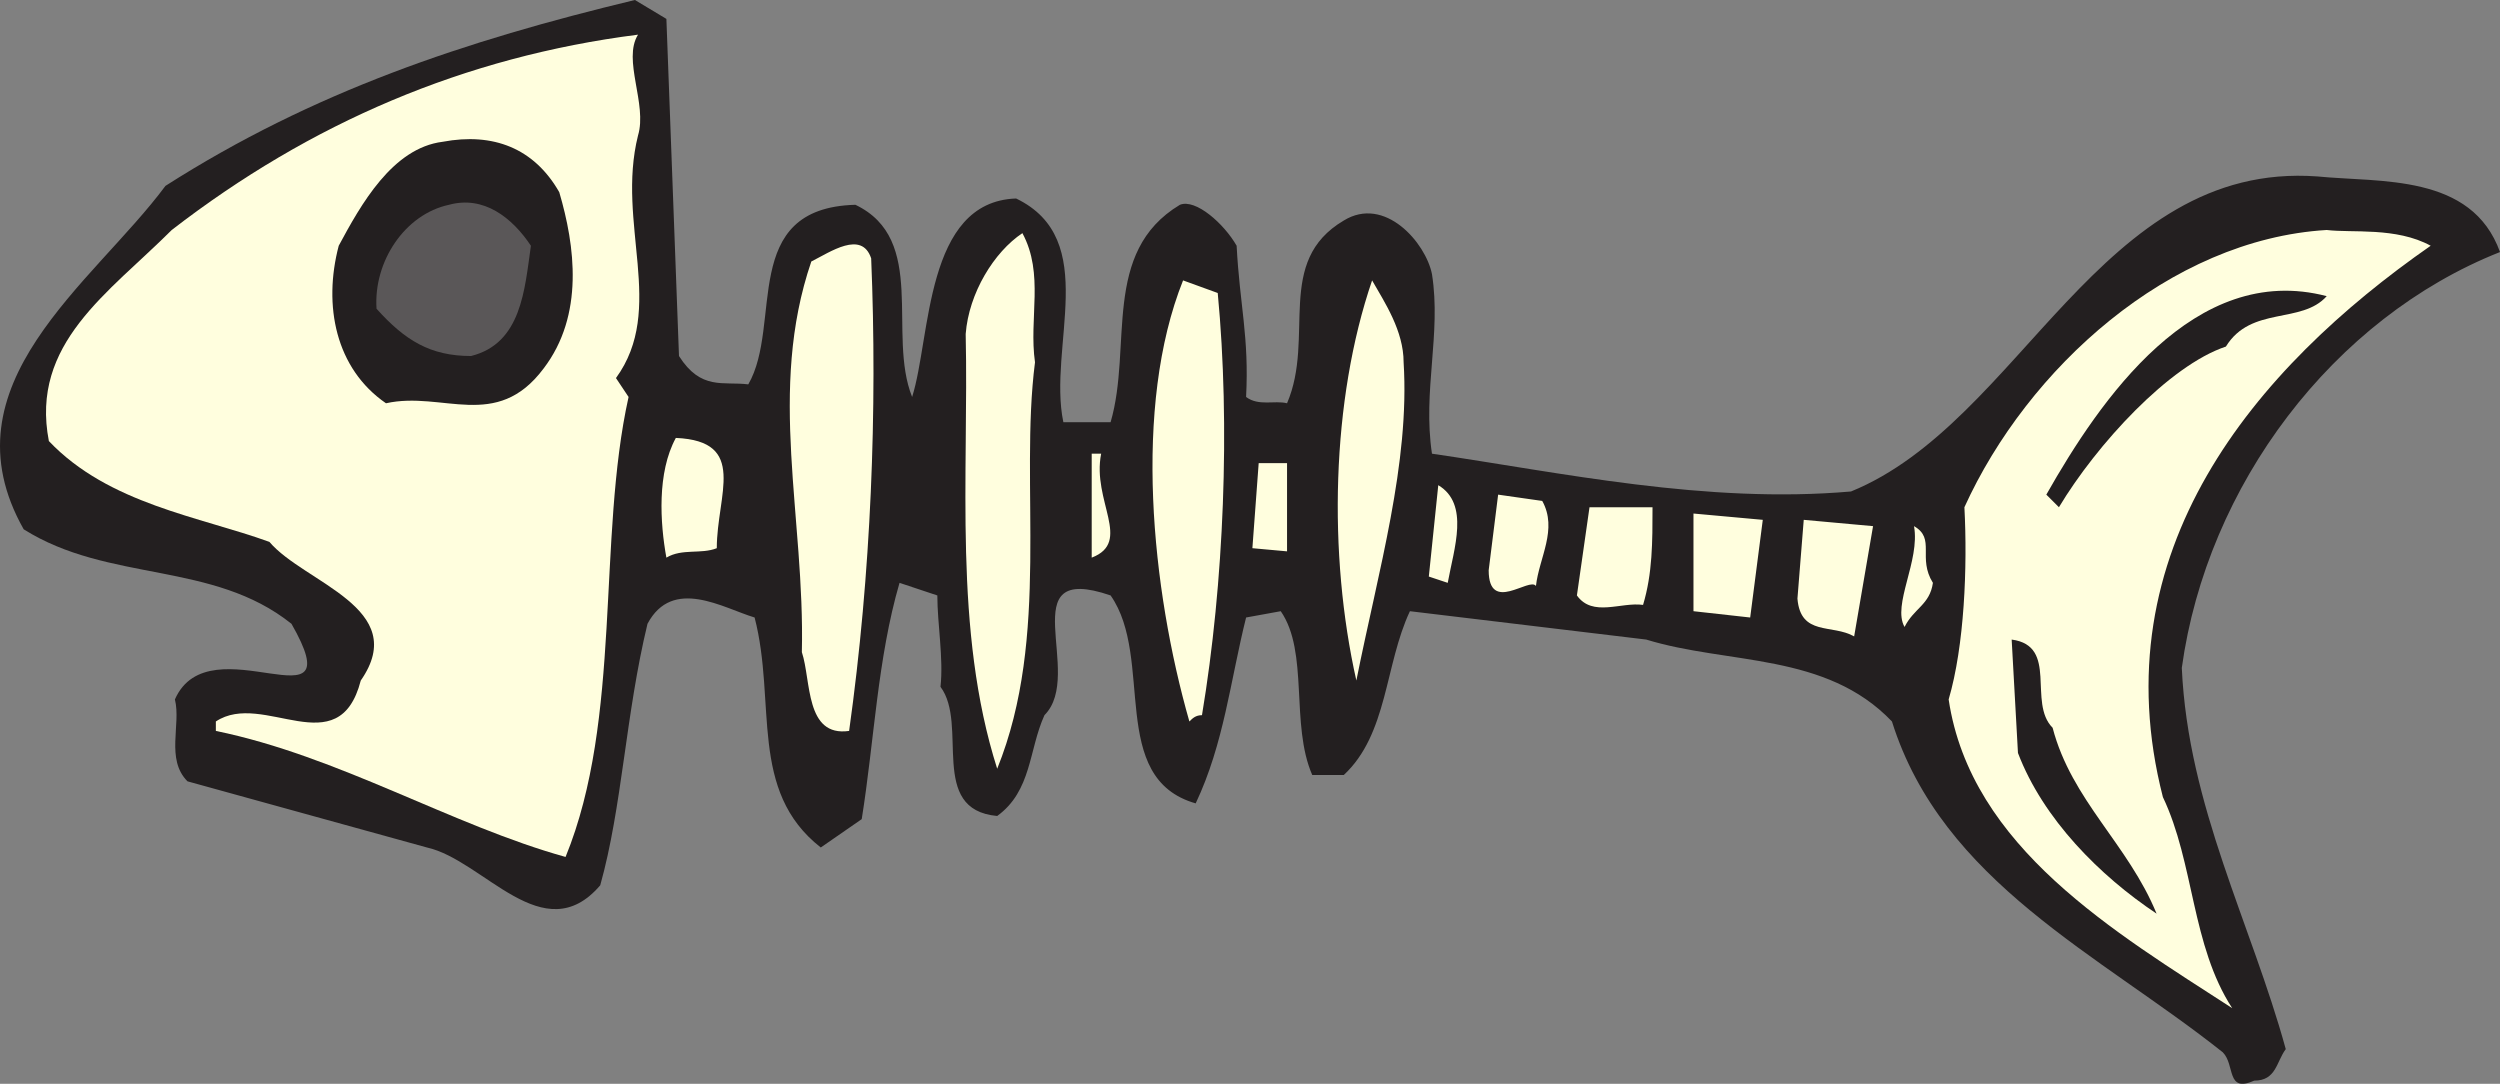
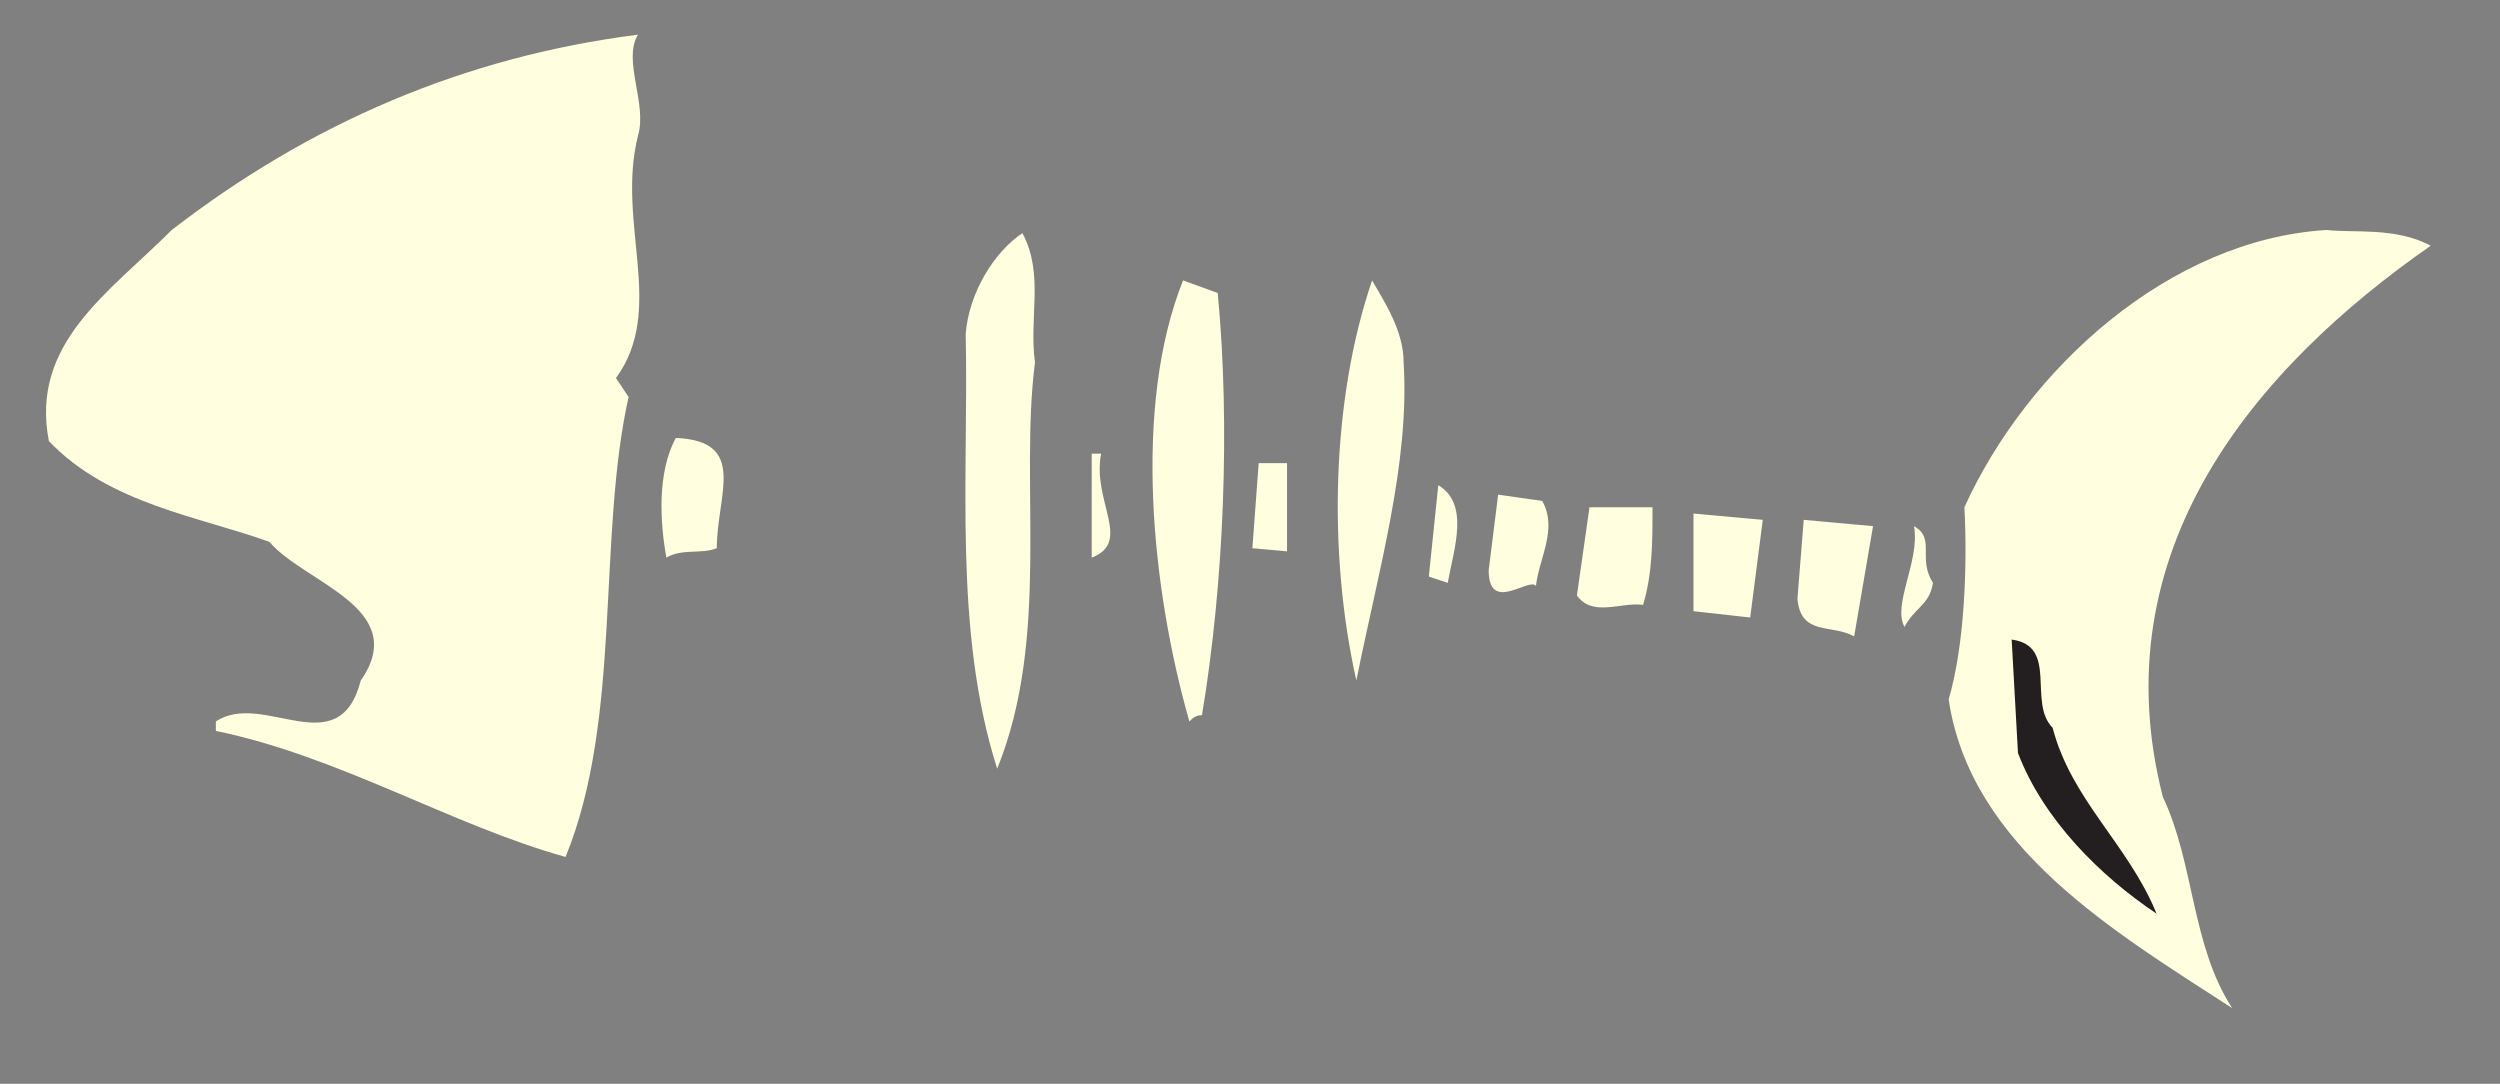
<svg xmlns="http://www.w3.org/2000/svg" width="595.135" height="258.002">
  <rect width="100%" height="100%" fill="#808080" stroke="none" />
-   <path fill="#231f20" fill-rule="evenodd" d="M161.635 84.75c5.25 8.25 10.5 6 16.5 6.75 8.25-14.25-2.25-42 25.5-42.75 17.25 8.25 7.5 30.75 13.5 45.75 4.5-14.25 3-46.5 24.75-47.25 20.25 9.75 7.5 35.25 11.25 53.25h11.25c5.25-18-2.25-40.5 16.5-51.75 3.75-1.5 10.5 4.5 13.5 9.75.75 14.25 3 21.75 2.25 36 3 2.25 6.75.75 9.75 1.5 6.75-15.75-3-33.75 13.5-43.5 9.75-6 19.5 5.25 21 12.75 2.25 14.25-2.25 27.75 0 42.75 30.75 4.5 65.25 12 99.75 9 40.5-16.5 59.25-78.75 111-75 15 1.5 36.75-.75 43.5 18-39.75 15.75-69.75 55.5-75.75 99 1.5 33 16.5 60.75 24.75 90.75-2.25 3-2.25 7.5-7.5 7.5-6.75 3-4.5-3.75-7.5-6.75-29.25-23.25-66.75-40.5-78.75-78.75-15.75-16.5-39-13.5-58.5-19.5l-56.25-6.75c-6 12.75-5.25 29.25-15.75 39h-7.5c-5.25-12-.75-29.25-7.5-39l-8.25 1.5c-3.75 15-5.25 30-12 44.25-21-6-9.75-34.5-20.25-49.5-24-8.25-6 18.75-15.75 28.5-3.75 8.25-3 18-11.25 24-16.5-1.5-6.75-21.75-13.5-30.75.75-6.75-.75-15-.75-21.75l-9-3c-5.25 18-6 37.5-9 56.25l-9.75 6.75c-17.25-13.5-10.5-34.5-15.75-54.75-7.5-2.25-19.5-9.75-25.5 1.5-5.25 21.75-6 43.5-11.25 62.25-13.5 15.75-27.75-6-41.25-9l-57-15.75c-5.25-5.25-1.5-13.5-3-19.5 8.25-18.75 42.75 8.25 27.75-18-18.75-15-43.5-9.75-63.75-22.5-19.5-34.5 16.5-58.5 33.75-81.75 35.25-22.5 71.25-34.5 111.75-44.25l7.5 4.5 3 80.25" />
  <path fill="#fffede" fill-rule="evenodd" d="M151.885 8.25c-3.75 6 2.25 16.5 0 24-5.25 21 6.75 41.25-5.25 57.75l3 4.5c-7.5 33.75-1.5 76.5-15 109.5-27-7.5-54-24-83.25-30v-2.25c11.25-7.5 29.25 10.5 34.5-9.75 12-17.25-13.5-23.25-21.75-33-16.5-6-38.25-9-52.5-24-4.5-23.25 14.25-35.25 29.25-50.25 33-25.5 69.75-41.25 111-46.5" />
-   <path fill="#231f20" fill-rule="evenodd" d="M133.135 45.75c3.75 12.75 6 29.25-3.75 42-11.25 15-24 5.25-37.5 8.25-12-8.25-15-23.25-11.25-37.5 5.25-9.75 12.75-23.25 24.75-24.75 12-2.25 21.75 1.5 27.75 12" />
-   <path fill="#5a5758" fill-rule="evenodd" d="M126.385 58.5c-1.5 10.5-2.25 23.25-14.25 26.25-9.75 0-15.75-3.75-22.5-11.25-.75-11.25 6.75-22.5 17.25-24.75 8.25-2.25 15 3 19.5 9.75" />
-   <path fill="#fffede" fill-rule="evenodd" d="M578.635 58.5c-42 29.25-78.75 72.75-63.75 131.25 7.5 15.75 6.75 35.25 16.5 50.25-27.75-18-62.25-38.25-67.5-73.5 3.75-12.75 4.5-31.5 3.75-45.75 15-33 48.75-63.75 86.25-66 6 .75 16.5-.75 24.75 3.75m-332.25 27.75c-3.75 29.25 3.75 65.25-9 96.75-10.5-33-6.75-69.75-7.5-103.5.75-9.75 6.75-19.5 13.5-24 5.25 9.75 1.5 20.25 3 30.75m-39-24.75c1.5 36 0 75-5.25 112.5-10.5 1.5-9-12-11.25-18.75.75-32.25-8.25-62.25 2.25-93 4.5-2.25 12-7.5 14.25-.75m82.5 8.25c3 31.5 1.5 69-3.75 100.5-1.5 0-2.25.75-3 1.5-9-31.5-13.5-75-1.5-105l8.25 3m44.25 16.5c1.5 24-6 49.5-11.25 75.75-6.75-30-6-66.75 3.75-95.25 3 5.25 7.5 12 7.5 19.5" />
-   <path fill="#231f20" fill-rule="evenodd" d="M553.885 70.5c-6 6.75-18 2.25-24 12-13.5 4.5-30.75 23.25-39.75 38.25l-3-3c12.75-22.5 35.25-55.5 66.75-47.25" />
+   <path fill="#fffede" fill-rule="evenodd" d="M578.635 58.5c-42 29.25-78.75 72.75-63.75 131.25 7.5 15.75 6.75 35.25 16.5 50.25-27.75-18-62.25-38.25-67.5-73.5 3.75-12.75 4.5-31.5 3.75-45.75 15-33 48.75-63.75 86.25-66 6 .75 16.5-.75 24.75 3.75m-332.25 27.75c-3.75 29.25 3.75 65.25-9 96.75-10.5-33-6.75-69.75-7.5-103.5.75-9.75 6.75-19.5 13.5-24 5.25 9.75 1.5 20.25 3 30.75m-39-24.75m82.5 8.25c3 31.5 1.5 69-3.75 100.5-1.5 0-2.25.75-3 1.5-9-31.5-13.5-75-1.5-105l8.25 3m44.25 16.5c1.5 24-6 49.5-11.25 75.75-6.75-30-6-66.75 3.75-95.25 3 5.25 7.5 12 7.5 19.5" />
  <path fill="#fffede" fill-rule="evenodd" d="M170.635 130.5c-3.75 1.5-8.25 0-12 2.25-1.5-8.25-2.25-20.25 2.25-28.5 17.25.75 9.75 13.5 9.75 26.25m91.5-22.5c-2.25 11.25 7.5 21-2.25 24.75V108h2.25m44.25 23.25-8.25-.75 1.5-20.25h6.75v21m38.25 7.5-4.5-1.5 2.25-21.75c7.5 4.5 3.75 15 2.25 23.25m22.5-19.5c3.75 6.75-.75 13.5-1.5 20.25-1.5-2.25-11.25 6.75-11.25-3.75l2.25-18 10.5 1.5m26.25 1.5c0 8.25 0 15.75-2.25 23.25-5.25-.75-12 3-15.75-2.25l3-21h15m23.25 26.25-13.5-1.5v-23.25l16.5 1.5-3 23.25m24.75 4.5c-5.25-3-12.75 0-13.5-9l1.5-18.75 16.5 1.5-4.5 26.25m18.75-12.75c-.75 5.25-4.5 6-6.75 10.5-3-5.25 3.75-15.75 2.25-24 5.25 3 .75 7.5 4.5 13.5" />
  <path fill="#231f20" fill-rule="evenodd" d="M488.635 173.25c4.5 17.25 18 27.75 24.75 44.25-13.5-9-27-22.5-33-38.25l-1.5-27c11.25 1.5 3.75 15 9.75 21" />
</svg>